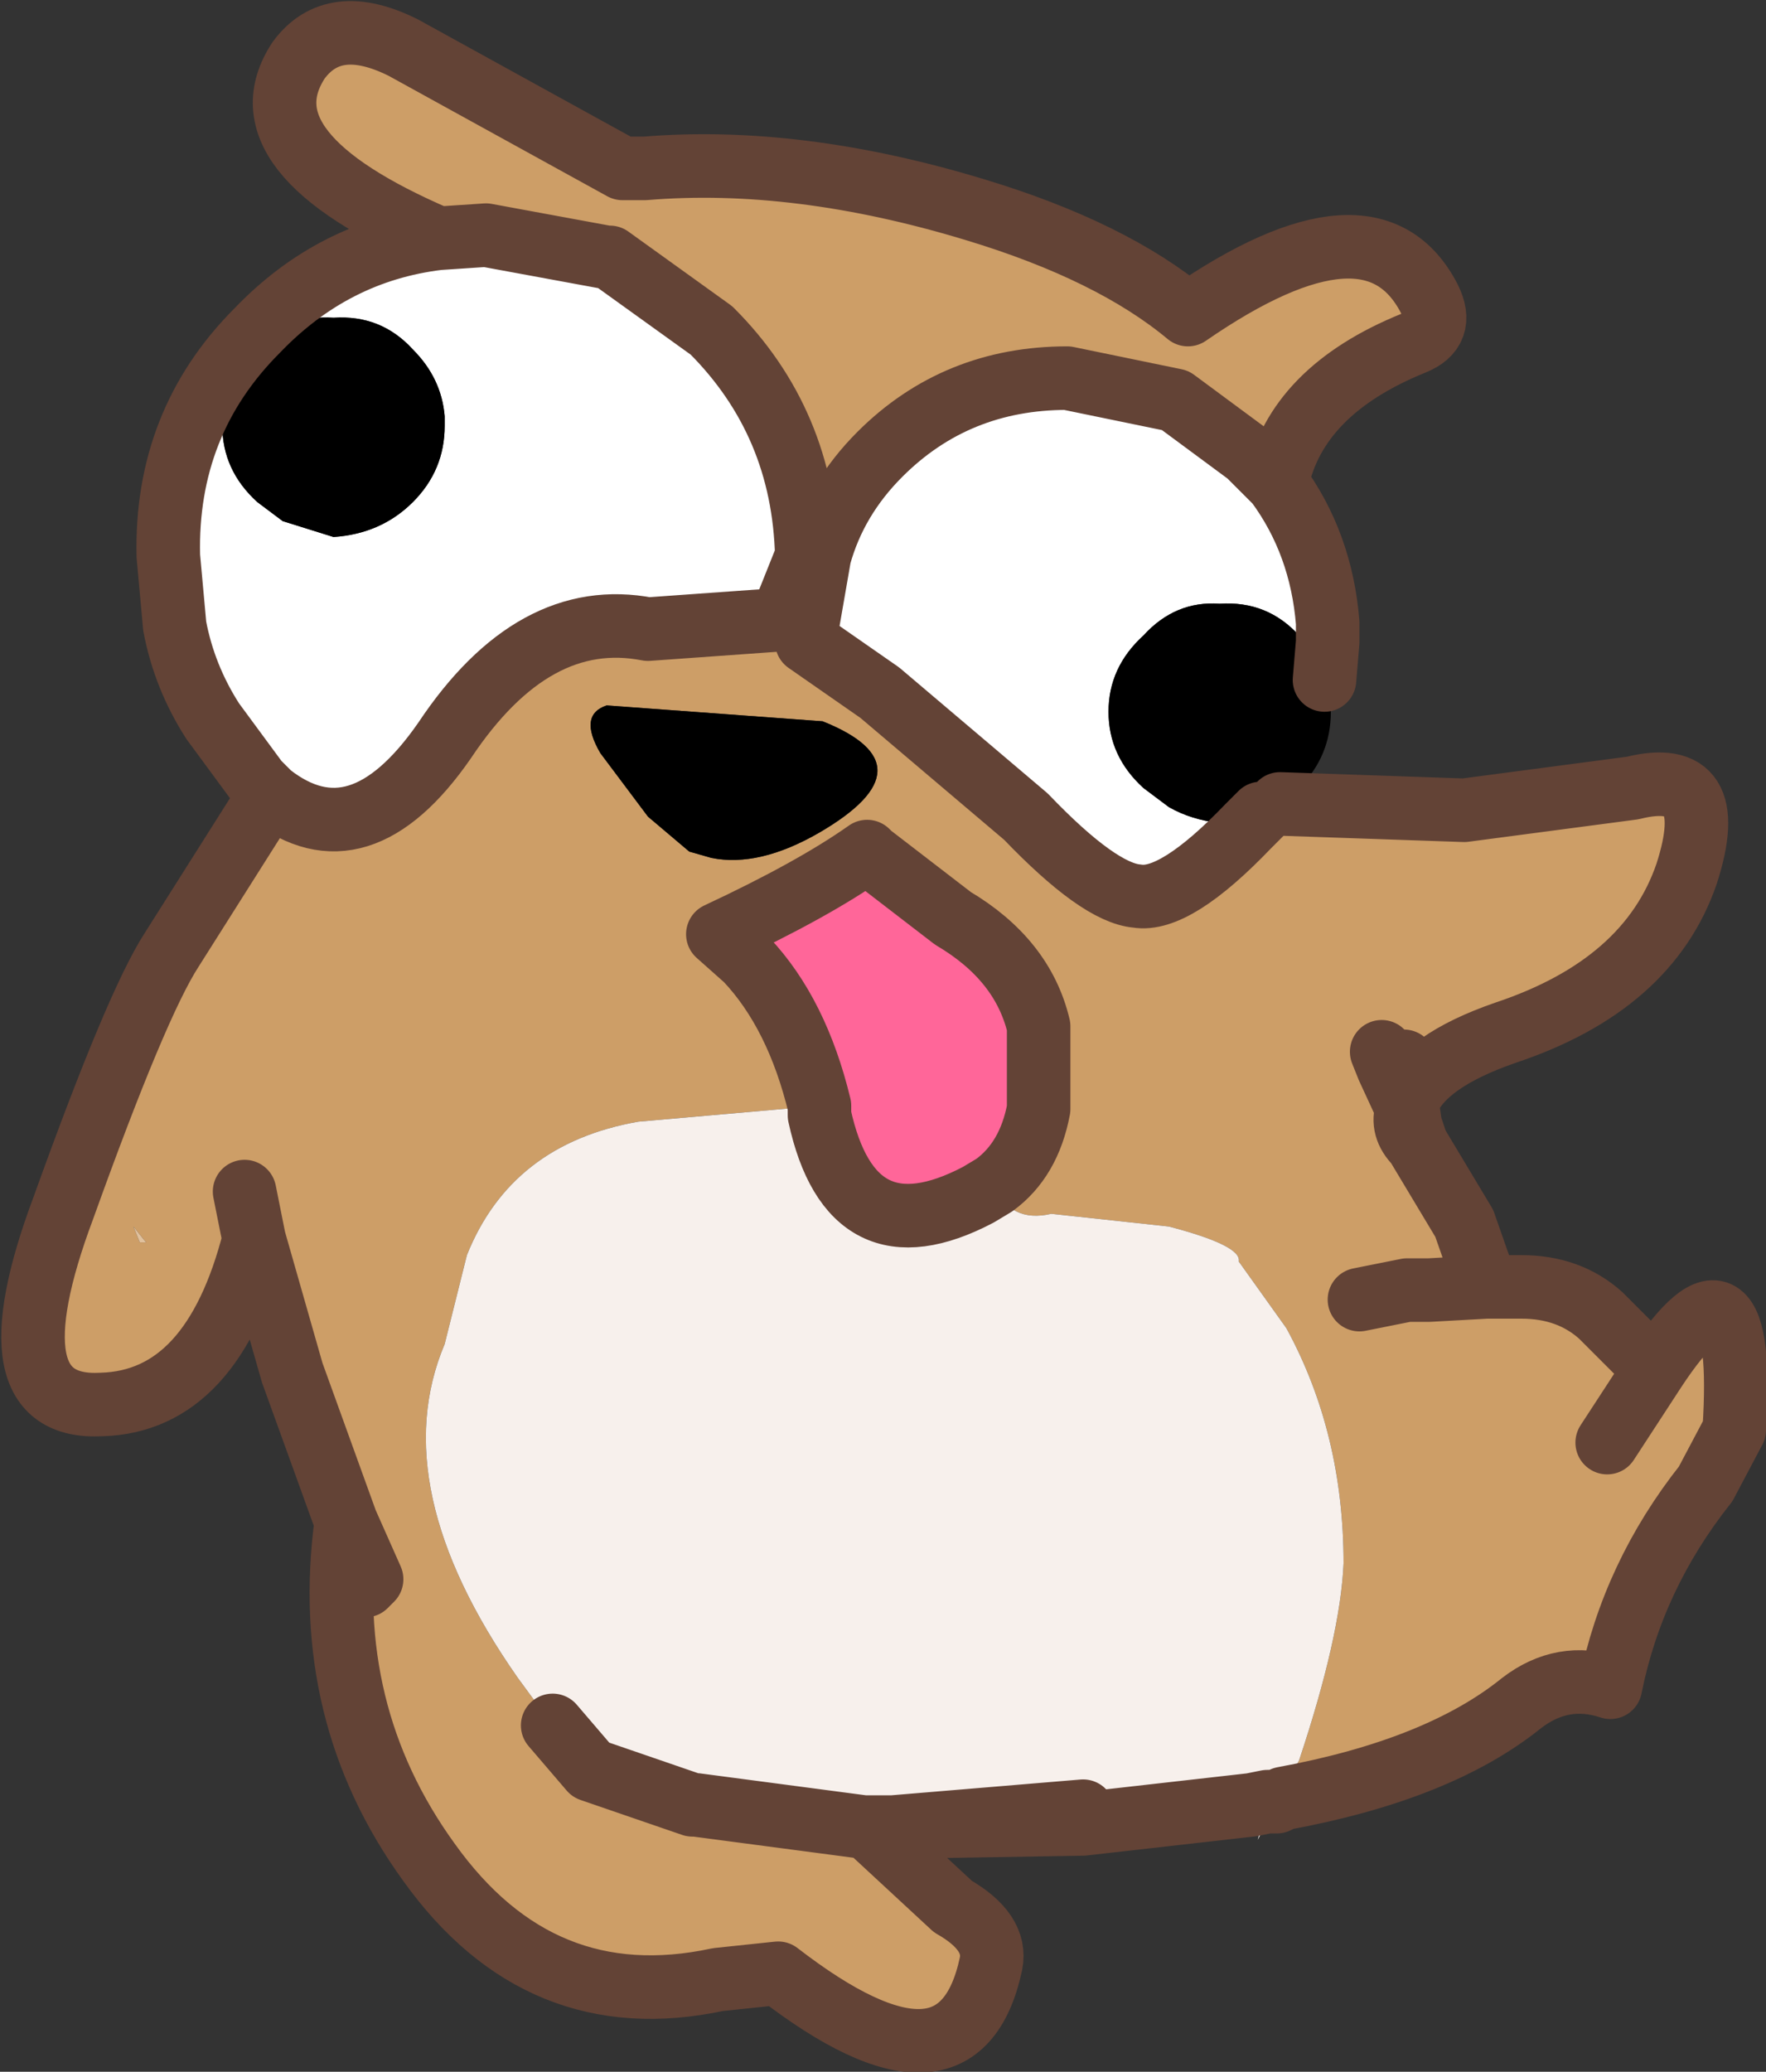
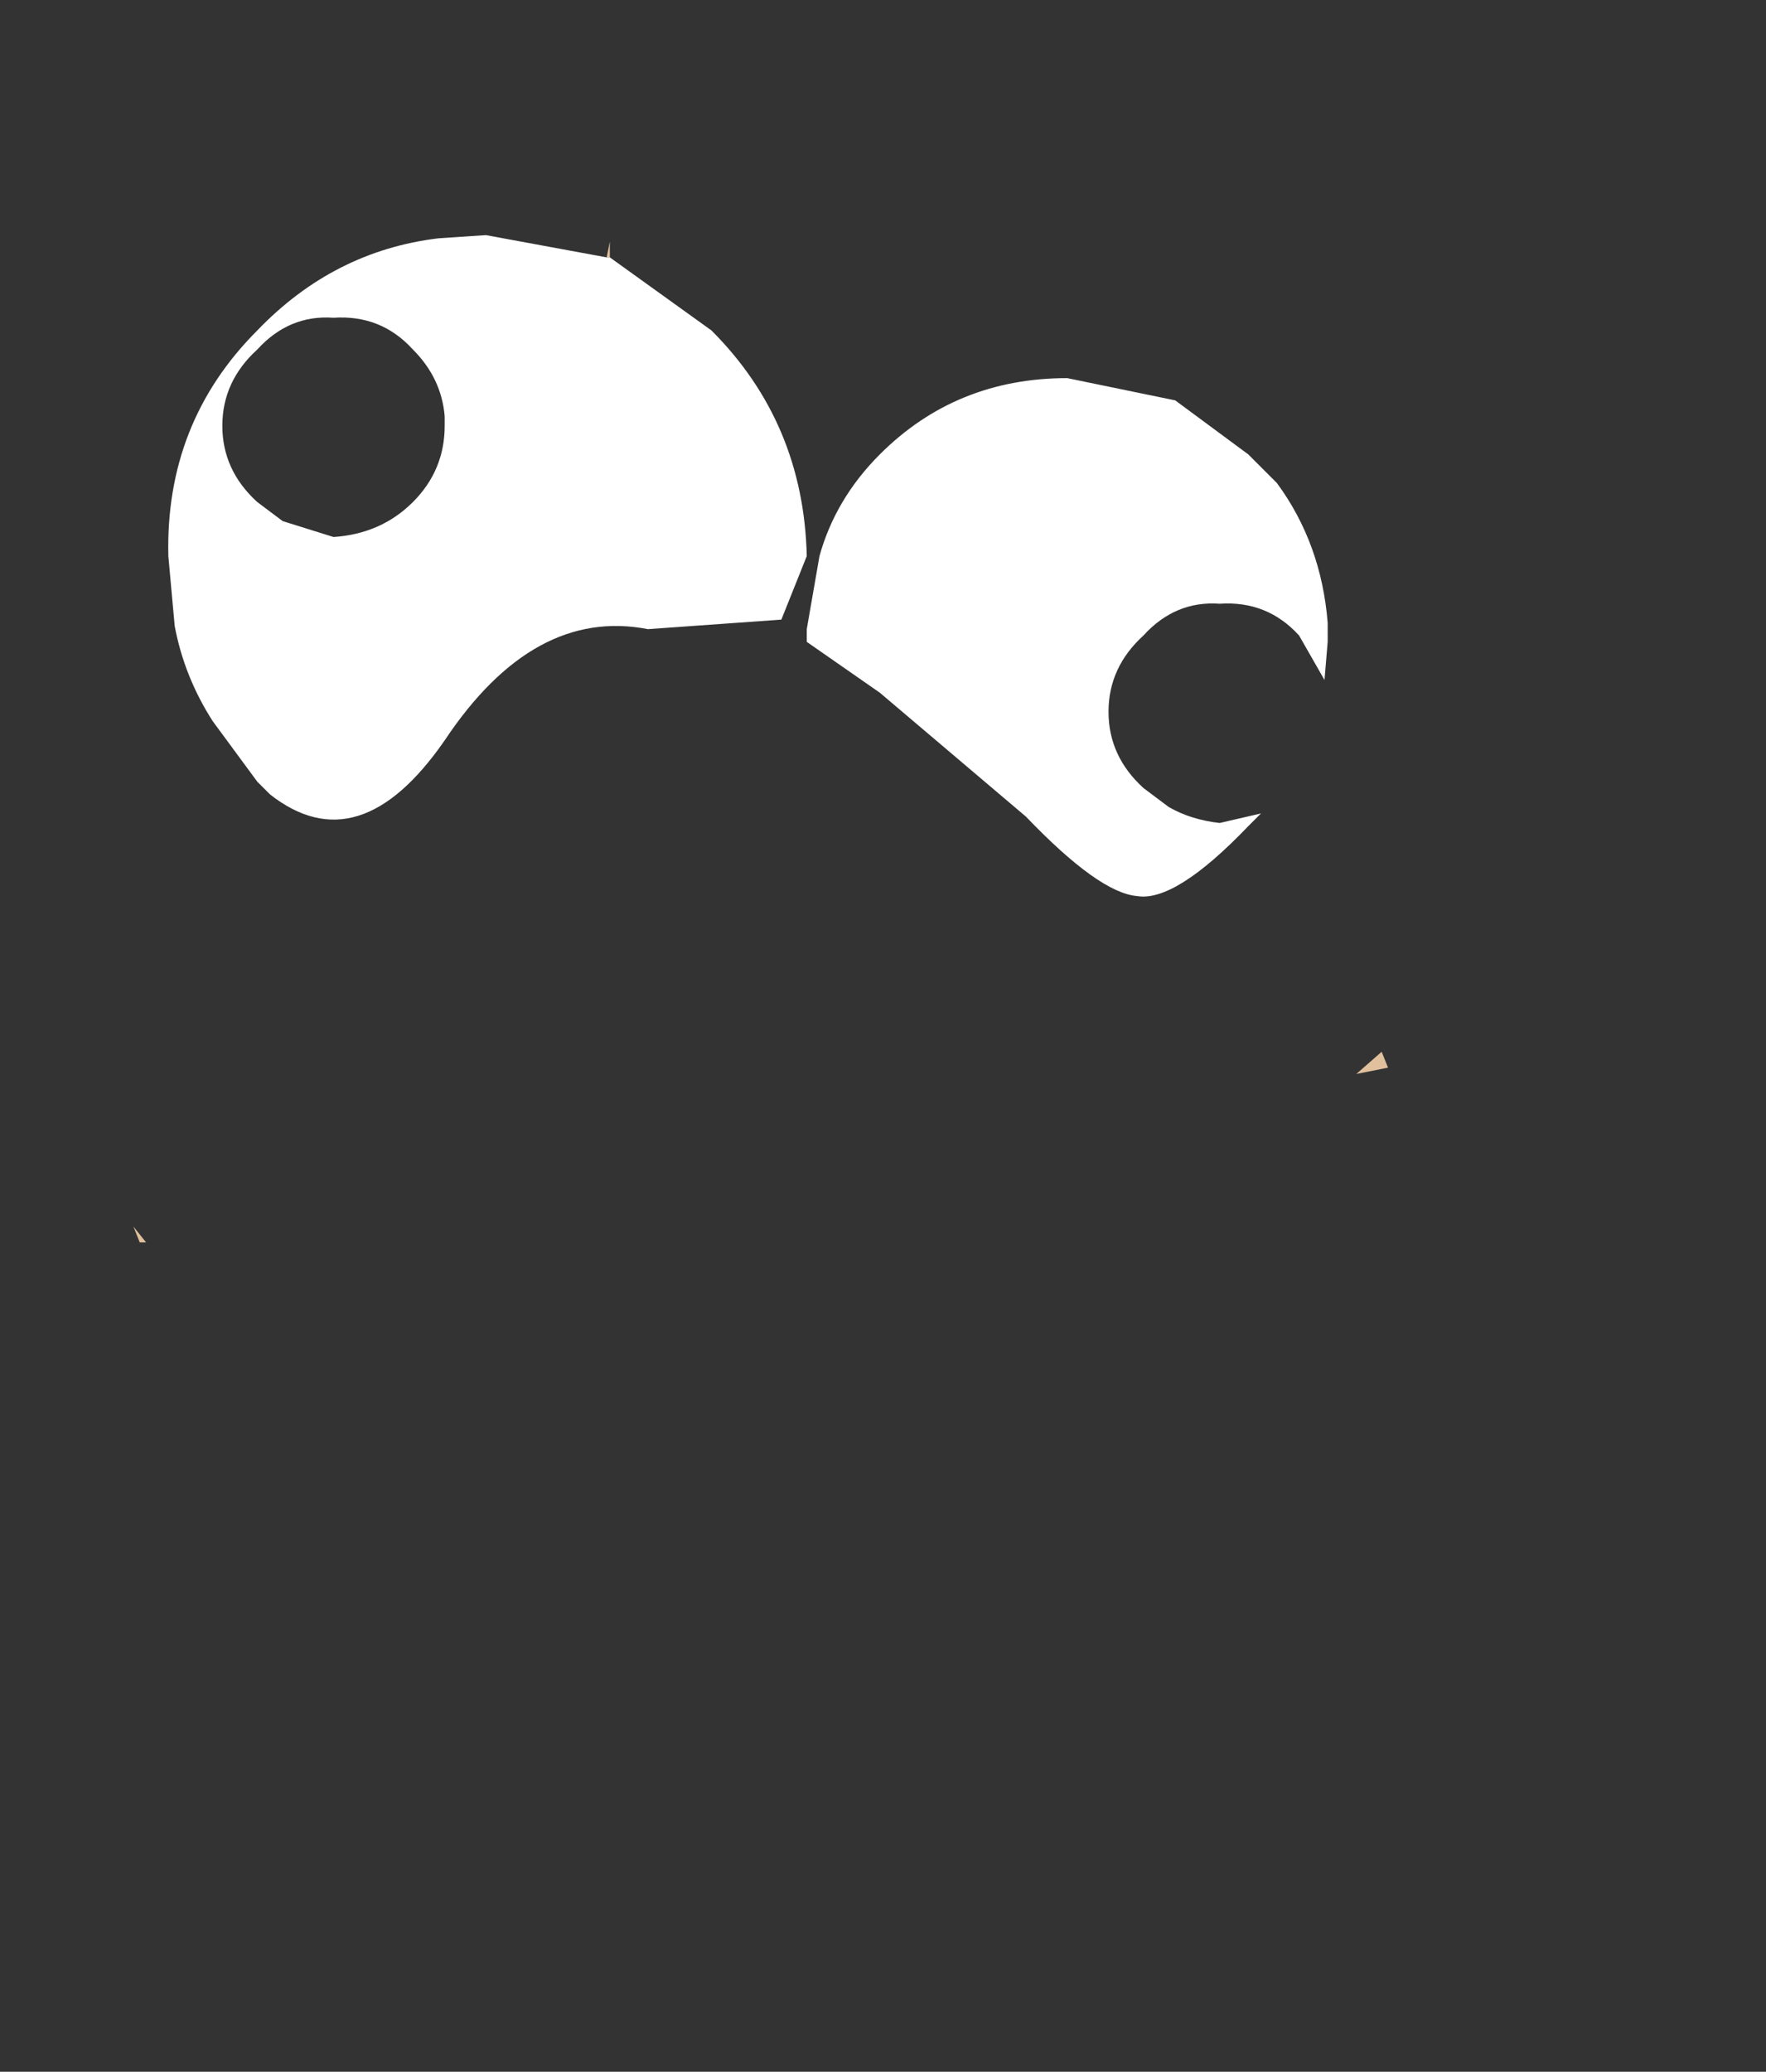
<svg xmlns="http://www.w3.org/2000/svg" height="32.6px" width="27.8px">
  <rect width="100%" height="100%" fill="#333333" stroke="none" />
  <g transform="matrix(1.0, 0.0, 0.0, 1.0, 11.8, 14.6)">
-     <path d="M8.3 -7.0 L7.85 -7.45 6.7 -8.3 5.0 -8.65 Q3.25 -8.65 2.05 -7.45 1.35 -6.75 1.1 -5.85 L0.9 -5.85 Q0.85 -7.95 -0.6 -9.4 L-2.2 -10.55 -2.2 -10.8 -2.25 -10.55 -4.15 -10.9 -4.9 -10.85 Q-8.05 -12.2 -7.1 -13.65 -6.55 -14.4 -5.45 -13.85 L-2.0 -11.95 -1.65 -11.95 Q0.75 -12.15 3.55 -11.3 5.7 -10.65 6.9 -9.65 9.8 -11.65 10.7 -9.9 10.95 -9.4 10.45 -9.2 8.6 -8.45 8.3 -7.0 M1.1 -5.85 L0.9 -4.7 0.9 -4.5 2.05 -3.7 4.35 -1.75 Q5.5 -0.55 6.1 -0.5 6.7 -0.4 7.85 -1.6 L8.05 -1.8 8.35 -1.95 11.25 -1.85 13.9 -2.2 Q15.3 -2.55 14.75 -0.85 14.15 0.9 11.9 1.65 10.6 2.1 10.35 2.75 L10.3 2.1 10.05 2.2 10.35 2.85 10.4 3.1 10.5 3.4 11.25 4.65 11.6 5.65 12.15 5.65 Q12.9 5.65 13.4 6.1 L14.25 6.95 Q15.7 4.75 15.5 7.9 L15.05 8.75 Q13.9 10.2 13.55 11.95 12.8 11.7 12.15 12.2 10.85 13.25 8.4 13.7 L8.35 13.65 8.65 13.1 Q9.3 11.15 9.35 10.0 9.35 7.95 8.45 6.3 L7.7 5.25 Q7.75 5.0 6.6 4.7 L4.75 4.5 Q4.1 4.65 3.85 4.05 4.4 3.65 4.55 2.85 L4.55 1.55 Q4.3 0.5 3.2 -0.15 L1.9 -1.15 1.85 -1.2 Q1.0 -0.6 -0.5 0.1 L-0.05 0.5 Q0.75 1.35 1.1 2.8 L-1.75 3.05 Q-3.75 3.4 -4.45 5.15 L-4.8 6.55 Q-5.75 8.8 -3.65 11.8 L-3.1 12.55 -2.5 13.25 -0.9 13.8 -0.85 13.8 1.8 14.15 1.85 14.15 3.2 15.4 Q3.9 15.8 3.8 16.3 3.3 18.65 0.45 16.45 L-0.5 16.55 Q-3.3 17.15 -5.05 14.7 -6.75 12.35 -6.35 9.35 L-7.2 7.0 -7.8 4.9 Q-8.45 7.45 -10.2 7.5 -12.0 7.6 -10.8 4.4 -9.65 1.2 -9.1 0.35 L-7.55 -2.1 Q-6.15 -1.0 -4.8 -2.95 -3.4 -5.05 -1.6 -4.7 L0.5 -4.85 0.9 -5.85 1.1 -5.85 M-7.95 4.15 L-7.8 4.9 -7.95 4.15 M13.5 8.1 L14.25 6.95 13.5 8.1 M1.1 -1.5 Q2.9 -2.55 1.15 -3.25 L-2.25 -3.5 Q-2.7 -3.35 -2.35 -2.75 L-1.6 -1.75 -0.95 -1.2 -0.6 -1.1 Q0.15 -0.95 1.1 -1.5 M10.5 3.4 Q10.25 3.15 10.35 2.85 10.25 3.15 10.5 3.4 M9.6 5.85 L10.35 5.7 10.7 5.7 11.6 5.65 10.7 5.7 10.35 5.7 9.6 5.85 M9.95 1.95 L9.55 2.3 10.05 2.2 9.95 1.95 M8.0 14.35 L8.3 13.75 8.25 13.8 8.0 14.35 M-9.5 4.95 L-9.7 4.7 -9.6 4.95 -9.5 4.95 M-6.15 9.8 L-6.05 10.35 -5.95 10.25 -6.15 9.8 -6.35 9.35 -6.15 9.8" fill="#cd9e67" fill-rule="evenodd" stroke="none" />
    <path d="M1.1 -5.85 Q1.35 -6.75 2.05 -7.45 3.25 -8.65 5.0 -8.65 L6.7 -8.3 7.85 -7.45 8.3 -7.0 Q9.0 -6.05 9.1 -4.8 L9.1 -4.5 9.05 -3.9 8.65 -4.6 Q8.15 -5.15 7.4 -5.1 6.7 -5.15 6.2 -4.6 5.65 -4.1 5.65 -3.4 5.65 -2.7 6.2 -2.2 L6.6 -1.9 Q6.95 -1.7 7.4 -1.65 L8.05 -1.8 7.85 -1.6 Q6.7 -0.4 6.1 -0.5 5.5 -0.55 4.35 -1.75 L2.05 -3.7 0.9 -4.5 0.9 -4.7 1.1 -5.85 M-4.9 -10.85 L-4.15 -10.9 -2.25 -10.55 -2.2 -10.55 -0.6 -9.4 Q0.85 -7.95 0.9 -5.85 L0.5 -4.85 -1.6 -4.7 Q-3.4 -5.05 -4.8 -2.95 -6.15 -1.0 -7.55 -2.1 L-7.75 -2.3 -8.45 -3.25 Q-8.9 -3.95 -9.05 -4.75 L-9.15 -5.85 Q-9.2 -7.95 -7.75 -9.4 -6.55 -10.65 -4.9 -10.85 M-4.8 -7.9 L-4.8 -8.05 Q-4.85 -8.65 -5.3 -9.1 -5.8 -9.65 -6.55 -9.6 -7.25 -9.65 -7.75 -9.1 -8.3 -8.6 -8.3 -7.9 -8.3 -7.2 -7.75 -6.7 L-7.35 -6.4 -6.55 -6.15 Q-5.8 -6.2 -5.3 -6.7 -4.8 -7.2 -4.8 -7.9" fill="#ffffff" fill-rule="evenodd" stroke="none" />
-     <path d="M8.05 -1.8 L7.4 -1.65 Q6.95 -1.7 6.6 -1.9 L6.2 -2.2 Q5.65 -2.7 5.65 -3.4 5.65 -4.1 6.2 -4.6 6.7 -5.15 7.4 -5.1 8.15 -5.15 8.65 -4.6 L9.05 -3.9 9.15 -3.55 9.15 -3.4 Q9.15 -2.7 8.65 -2.2 L8.35 -1.95 8.05 -1.8 M1.1 -1.5 Q0.15 -0.95 -0.6 -1.1 L-0.95 -1.2 -1.6 -1.75 -2.35 -2.75 Q-2.7 -3.35 -2.25 -3.5 L1.15 -3.25 Q2.9 -2.55 1.1 -1.5 M-4.8 -7.9 Q-4.8 -7.2 -5.3 -6.7 -5.8 -6.2 -6.55 -6.15 L-7.35 -6.4 -7.75 -6.7 Q-8.3 -7.2 -8.3 -7.9 -8.3 -8.6 -7.75 -9.1 -7.25 -9.65 -6.55 -9.6 -5.8 -9.65 -5.3 -9.1 -4.85 -8.65 -4.8 -8.05 L-4.8 -7.9" fill="#000000" fill-rule="evenodd" stroke="none" />
    <path d="M-2.25 -10.55 L-2.2 -10.8 -2.2 -10.55 -2.25 -10.55 M0.9 -5.85 L1.1 -5.85 0.9 -5.85 M10.05 2.2 L9.55 2.3 9.95 1.95 10.05 2.2 M-9.5 4.95 L-9.6 4.95 -9.7 4.7 -9.5 4.95" fill="#e1c19d" fill-rule="evenodd" stroke="none" />
-     <path d="M1.1 2.8 L1.1 2.95 Q1.6 5.25 3.6 4.2 L3.85 4.05 Q4.1 4.65 4.75 4.5 L6.6 4.7 Q7.75 5.0 7.7 5.25 L8.45 6.3 Q9.35 7.95 9.35 10.0 9.3 11.15 8.65 13.1 L8.35 13.65 8.3 13.75 8.15 13.75 8.3 13.75 8.0 14.35 8.15 13.75 7.9 13.8 5.25 14.1 5.25 13.9 2.25 14.15 1.85 14.15 1.8 14.15 -0.85 13.8 -0.9 13.8 -2.5 13.25 -3.1 12.55 -3.65 11.8 Q-5.75 8.8 -4.8 6.55 L-4.45 5.15 Q-3.75 3.4 -1.75 3.05 L1.1 2.8" fill="#f7f0ec" fill-rule="evenodd" stroke="none" />
-     <path d="M1.1 2.8 Q0.75 1.35 -0.05 0.5 L-0.5 0.1 Q1.0 -0.6 1.85 -1.2 L1.9 -1.15 3.2 -0.15 Q4.3 0.5 4.55 1.55 L4.55 2.85 Q4.4 3.65 3.85 4.05 L3.6 4.2 Q1.6 5.25 1.1 2.95 L1.1 2.8" fill="#ff6699" fill-rule="evenodd" stroke="none" />
-     <path d="M1.1 -5.85 Q1.35 -6.75 2.05 -7.45 3.25 -8.65 5.0 -8.65 L6.7 -8.3 7.85 -7.45 8.3 -7.0 Q8.6 -8.45 10.45 -9.2 10.95 -9.4 10.7 -9.9 9.8 -11.65 6.9 -9.65 5.7 -10.65 3.55 -11.3 0.75 -12.15 -1.65 -11.95 L-2.0 -11.95 -5.45 -13.85 Q-6.55 -14.4 -7.1 -13.65 -8.05 -12.2 -4.9 -10.85 L-4.15 -10.9 -2.25 -10.55 -2.2 -10.55 -0.6 -9.4 Q0.85 -7.95 0.9 -5.85 L0.5 -4.85 -1.6 -4.7 Q-3.4 -5.05 -4.8 -2.95 -6.15 -1.0 -7.55 -2.1 L-9.1 0.35 Q-9.65 1.2 -10.8 4.4 -12.0 7.6 -10.2 7.5 -8.45 7.45 -7.8 4.9 L-7.95 4.15 M1.1 -5.85 L0.9 -4.7 0.9 -4.5 2.05 -3.7 4.35 -1.75 Q5.5 -0.55 6.1 -0.5 6.7 -0.4 7.85 -1.6 L8.05 -1.8 M9.05 -3.9 L9.1 -4.5 9.1 -4.8 Q9.0 -6.05 8.3 -7.0 M3.85 4.05 Q4.4 3.65 4.55 2.85 L4.55 1.55 Q4.3 0.5 3.2 -0.15 L1.9 -1.15 1.85 -1.2 Q1.0 -0.6 -0.5 0.1 L-0.05 0.5 Q0.75 1.35 1.1 2.8 L1.1 2.95 Q1.6 5.25 3.6 4.2 L3.85 4.05 M8.4 13.7 Q10.85 13.25 12.15 12.2 12.8 11.7 13.55 11.95 13.9 10.2 15.05 8.75 L15.5 7.9 Q15.7 4.75 14.25 6.95 L13.5 8.1 M8.35 -1.95 L11.25 -1.85 13.9 -2.2 Q15.3 -2.55 14.75 -0.85 14.15 0.9 11.9 1.65 10.6 2.1 10.35 2.75 L10.4 3.1 10.5 3.4 11.25 4.65 11.6 5.65 12.15 5.65 Q12.9 5.65 13.4 6.1 L14.25 6.95 M10.4 3.1 L10.35 2.85 Q10.25 3.15 10.5 3.4 M10.35 2.75 L10.3 2.1 M10.05 2.2 L10.35 2.85 10.35 2.75 M11.6 5.65 L10.7 5.7 10.35 5.7 9.6 5.85 M10.05 2.2 L9.95 1.95 M8.3 13.75 L8.4 13.7 M8.3 13.75 L8.15 13.75 7.9 13.8 5.25 14.1 2.25 14.15 1.85 14.15 3.2 15.4 Q3.9 15.8 3.8 16.3 3.3 18.65 0.45 16.45 L-0.5 16.55 Q-3.3 17.15 -5.05 14.7 -6.75 12.35 -6.35 9.35 L-7.2 7.0 -7.8 4.9 M5.25 13.9 L2.25 14.15 M-3.1 12.55 L-2.5 13.25 -0.9 13.8 -0.85 13.8 1.8 14.15 1.85 14.15 M-7.55 -2.1 L-7.75 -2.3 -8.45 -3.25 Q-8.9 -3.95 -9.05 -4.75 L-9.15 -5.85 Q-9.2 -7.95 -7.75 -9.4 -6.55 -10.65 -4.9 -10.85 M-6.15 9.8 L-5.95 10.25 -6.05 10.35 -6.15 9.8 -6.35 9.35" fill="none" stroke="#634336" stroke-linecap="round" stroke-linejoin="round" stroke-width="1.0" />
  </g>
</svg>